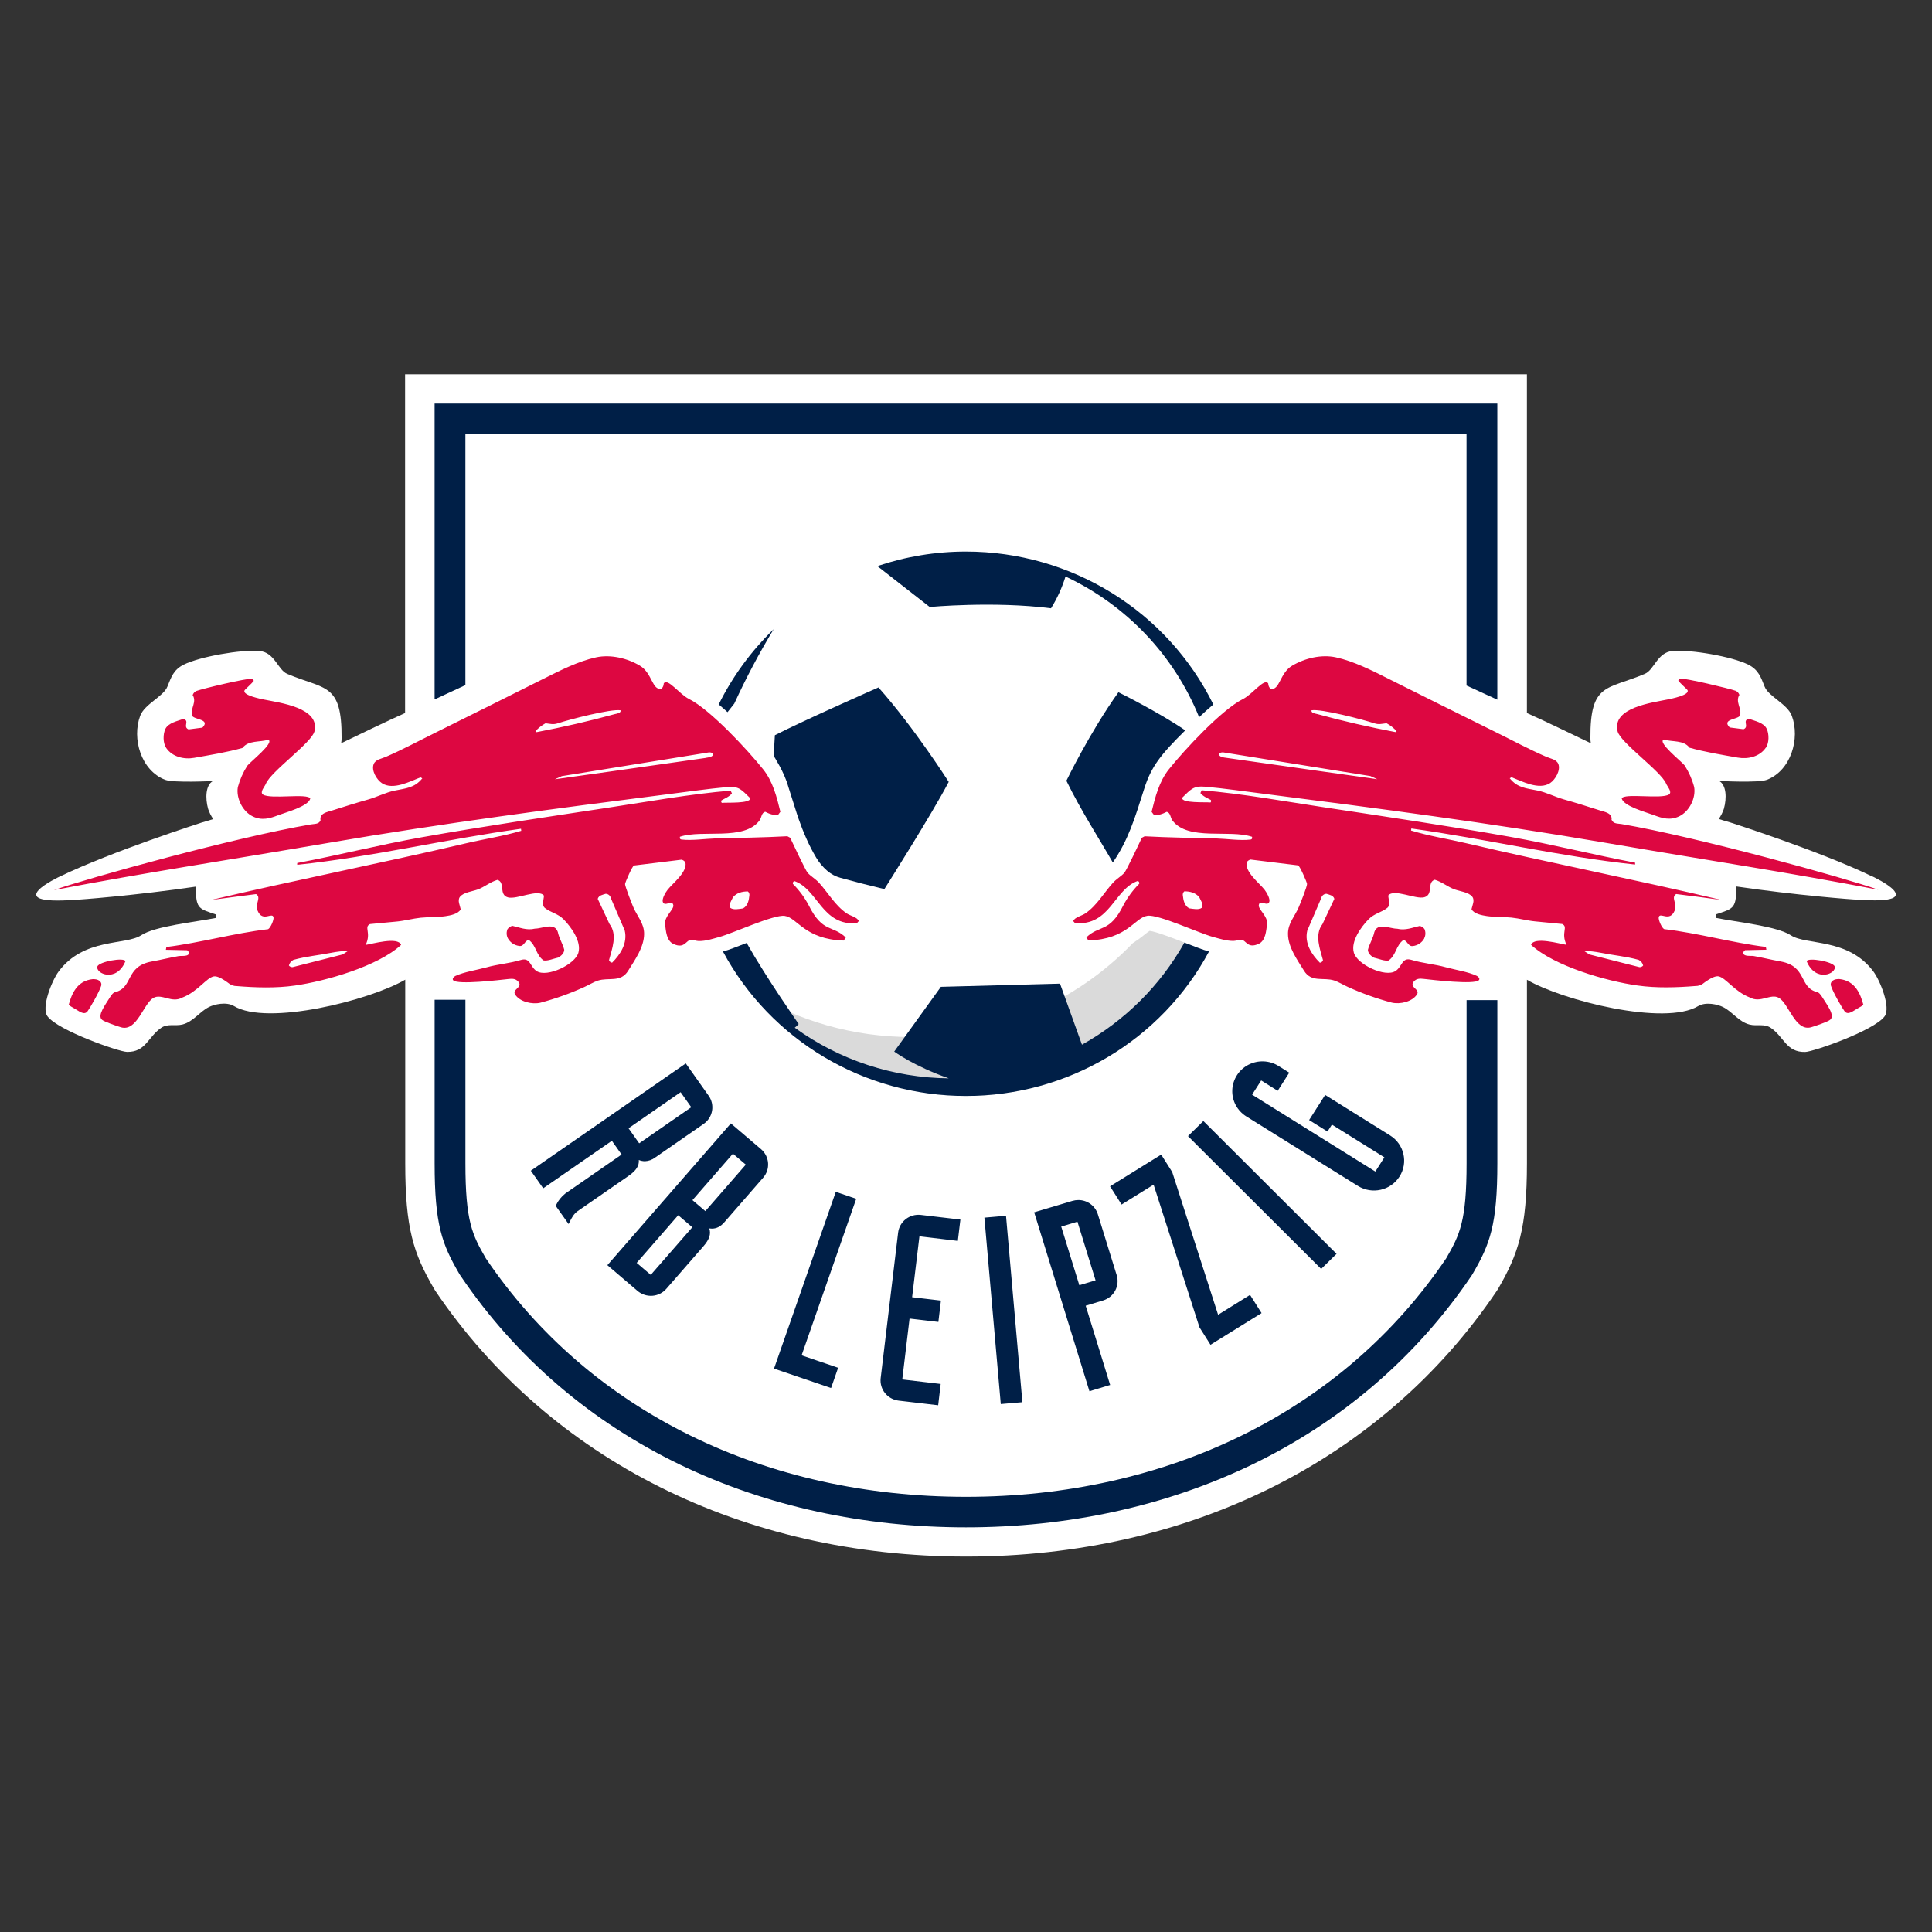
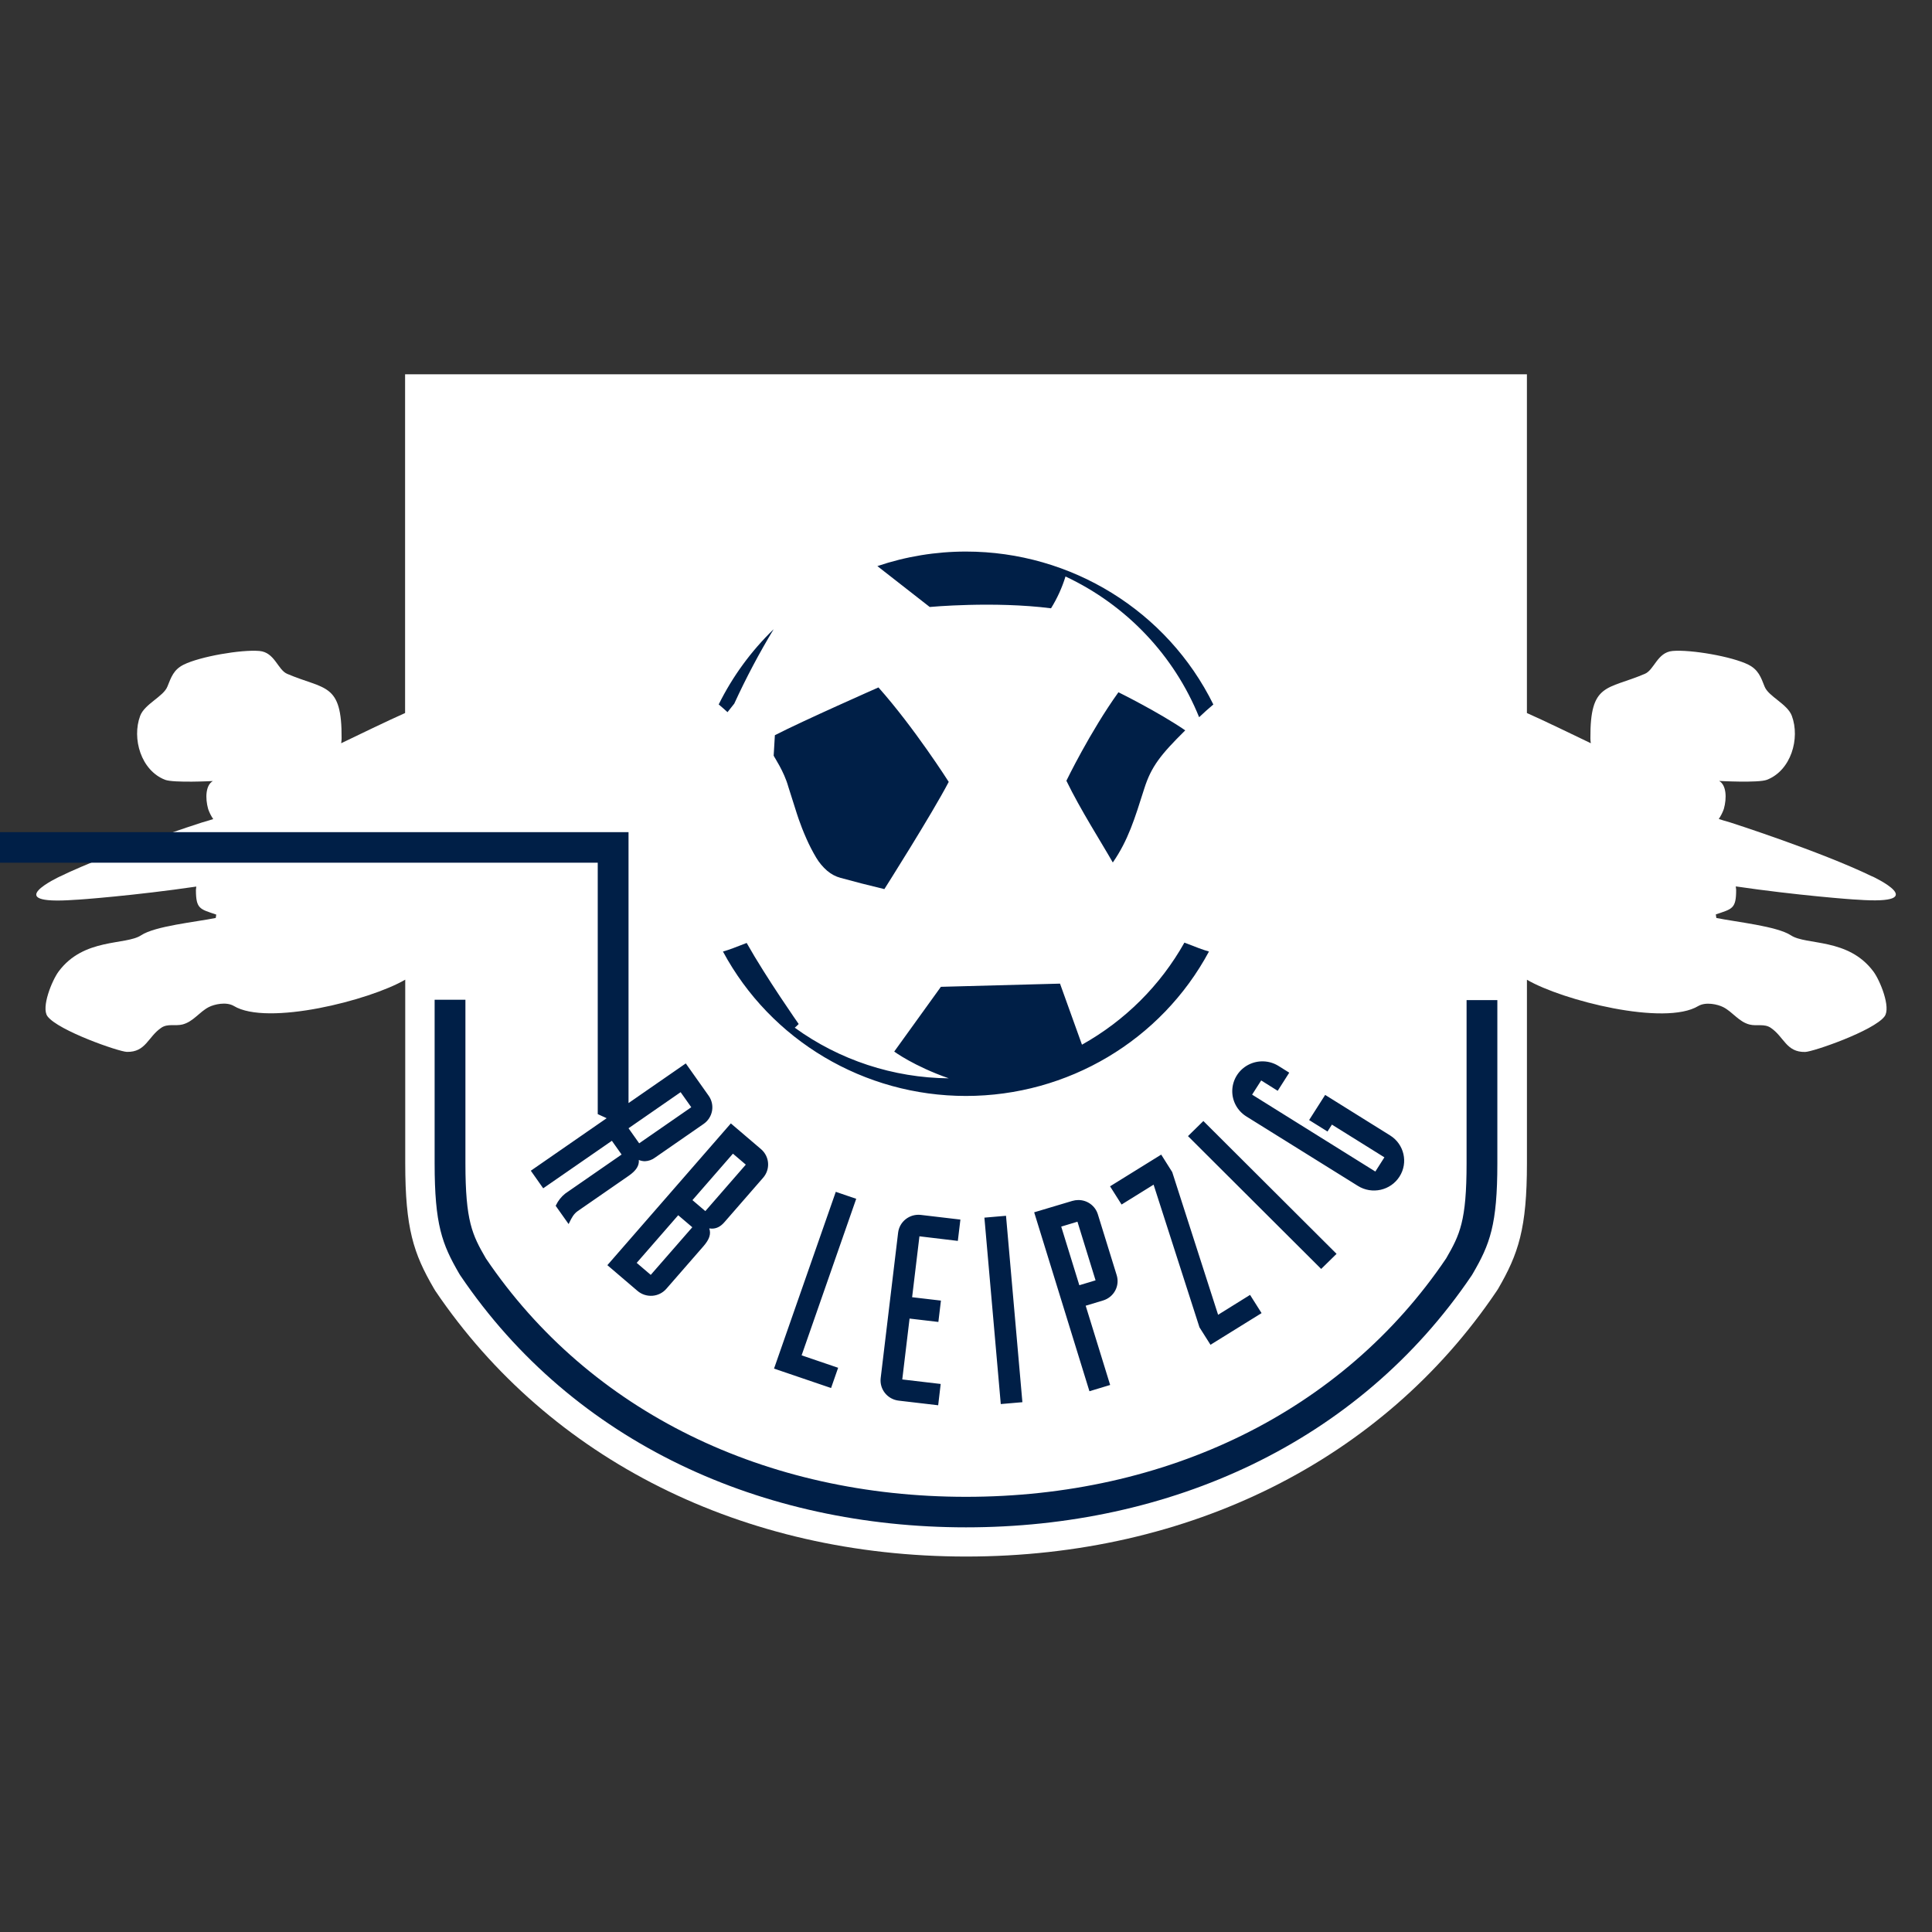
<svg xmlns="http://www.w3.org/2000/svg" version="1.1" viewBox="0 0 80 80">
  <rect x="0" y="0" width="80" height="80" fill="#333333" stroke="none" />
  <title>1 – Fundamentals/Logos/Clubs/Leipzig RBL</title>
  <g fill="none" fill-rule="evenodd">
    <rect width="80" height="80" />
    <g transform="translate(1.5 15.5)" fill-rule="nonzero">
      <path id="b" d="m76.021 20.79c-2.139-1.037-5.868-2.232-5.868-2.232-0.16-0.041-0.482-0.146-0.482-0.146 0.088-0.129 0.159-0.27 0.21-0.417 0.128-0.457 0.103-0.991-0.196-1.158 0 0 1.626 0.089 1.978-0.047 1-0.386 1.383-1.712 1.032-2.651-0.184-0.492-0.967-0.799-1.127-1.21-0.153-0.389-0.257-0.696-0.671-0.906-0.676-0.339-2.385-0.633-3.138-0.568-0.635 0.055-0.757 0.78-1.149 0.947-1.57 0.669-2.27 0.355-2.255 2.673 4.878e-4 0.068 0.006 0.135 0.018 0.201-0.568-0.273-1.988-0.961-2.647-1.251v-14.026h-46.452v14.026c-0.659 0.289-2.079 0.978-2.647 1.251 0.011-0.067 0.017-0.134 0.018-0.201 0.015-2.317-0.684-2.003-2.255-2.673-0.392-0.169-0.513-0.892-1.149-0.947-0.753-0.065-2.462 0.231-3.138 0.568-0.418 0.21-0.513 0.516-0.671 0.906-0.16 0.411-0.941 0.719-1.127 1.21-0.352 0.939 0.032 2.265 1.032 2.651 0.352 0.135 1.978 0.051 1.978 0.051-0.299 0.169-0.324 0.701-0.196 1.158 0.051 0.148 0.121 0.288 0.21 0.417 0 0-0.322 0.104-0.482 0.146 0 0-3.725 1.196-5.868 2.232 0 0-2.567 1.195 0.617 0.966 0.154 0 2.542-0.183 5.032-0.549l-0.015 0.139c0 0.797 0.171 0.792 0.842 1.021l-0.022 0.14c-0.839 0.169-2.507 0.333-3.088 0.716-0.636 0.423-2.374 0.096-3.417 1.5-0.275 0.369-0.731 1.49-0.462 1.855 0.44 0.592 2.959 1.468 3.288 1.474 0.788 0.017 0.868-0.621 1.425-0.999 0.267-0.183 0.586-0.06 0.882-0.137 0.446-0.117 0.693-0.518 1.085-0.719 0.228-0.117 0.72-0.229 1.033-0.048 1.383 0.842 5.624-0.227 7.101-1.087v7.601c0 2.708 0.347 3.741 1.178 5.171l0.068 0.113c4.727 6.992 12.738 11.002 21.979 11.002s17.24-3.997 21.953-10.97l0.071-0.108c0.845-1.456 1.198-2.502 1.198-5.206v-7.6c1.472 0.861 5.713 1.929 7.097 1.087 0.313-0.181 0.804-0.069 1.033 0.048 0.392 0.201 0.639 0.603 1.085 0.719 0.296 0.077 0.615-0.046 0.882 0.137 0.556 0.377 0.637 1.016 1.425 0.999 0.329-0.007 2.848-0.878 3.288-1.474 0.269-0.366-0.187-1.486-0.462-1.855-1.043-1.404-2.781-1.079-3.417-1.5-0.581-0.38-2.249-0.549-3.088-0.719l-0.022-0.147c0.67-0.229 0.845-0.223 0.842-1.021l-0.015-0.139c2.49 0.366 4.877 0.549 5.032 0.549 3.186 0.229 0.617-0.966 0.617-0.966v0.003z" fill="#fff" />
-       <path d="m36.234 27.441c-2.379 0.002-4.71-0.66-6.725-1.912 2.371 3.017 6.126 4.639 9.974 4.31 3.849-0.329 7.266-2.565 9.079-5.939l-0.014-0.004c-0.225-0.061-0.56-0.191-0.947-0.343-0.435-0.169-1.228-0.478-1.497-0.508-0.077 0.05-0.15 0.105-0.22 0.164-0.152 0.124-0.311 0.239-0.477 0.344-2.39 2.485-5.707 3.891-9.174 3.888v-8.463e-4z" fill="#DADADA" />
-       <path id="a" d="m71.621 15.463c0.137-0.201 0.139-0.572 0.033-0.789-0.123-0.254-0.498-0.323-0.735-0.41-0.298 0.064 0.033 0.321-0.223 0.432l-0.574-0.074c-0.361-0.369 0.394-0.318 0.435-0.515 0.062-0.287-0.21-0.551-0.032-0.832-0.025-0.074-0.078-0.135-0.149-0.169-0.296-0.105-2.064-0.524-2.31-0.508l-0.074 0.085c0.071 0.097 0.37 0.365 0.382 0.389 0.118 0.211-0.677 0.361-0.808 0.389-0.635 0.132-2.333 0.333-2.084 1.325 0.116 0.467 1.804 1.654 2.011 2.167 0.044 0.111 0.264 0.344 0.117 0.443-0.311 0.208-1.874-0.07-1.958 0.169 0.086 0.323 1.017 0.568 1.319 0.683 0.357 0.135 0.684 0.235 1.063 0.053 0.42-0.204 0.694-0.754 0.618-1.211-0.084-0.316-0.217-0.617-0.394-0.894-0.122-0.162-1.15-0.966-0.862-1.074 0.346 0.109 0.82 0.011 1.063 0.339 0.647 0.181 1.338 0.293 1.999 0.41 0.428 0.075 0.909-0.041 1.16-0.41l0.002 0.002zm-14.149 7.894c0.063-0.122 0.067-0.265 0.011-0.39-0.047-0.062-0.115-0.107-0.191-0.126-0.299 0.064-0.599 0.2-0.936 0.116-0.31 0-0.809-0.273-0.947 0.137-0.053 0.263-0.203 0.485-0.267 0.737 0 0.136 0.128 0.263 0.257 0.326 0.191 0.041 0.428 0.147 0.599 0.116 0.319-0.221 0.298-0.621 0.617-0.852 0.171 0.041 0.192 0.273 0.383 0.254 0.202-0.022 0.38-0.14 0.478-0.316l-0.004-0.002zm7.756-4.892c0.056-0.298-0.284-0.345-0.489-0.411-0.492-0.157-0.98-0.311-1.478-0.451-0.364-0.102-0.731-0.294-1.097-0.369-0.461-0.095-0.826-0.104-1.149-0.508l0.074-0.042c0.437 0.169 1.14 0.543 1.597 0.242 0.216-0.143 0.443-0.527 0.342-0.788-0.077-0.197-0.321-0.223-0.489-0.296-0.717-0.309-1.419-0.689-2.12-1.034-1.482-0.732-2.96-1.467-4.435-2.206-0.671-0.339-1.433-0.724-2.171-0.884-0.599-0.129-1.283 0.035-1.808 0.347-0.524 0.312-0.506 1.035-0.894 0.958-0.061-0.058-0.096-0.137-0.096-0.221-0.157-0.245-0.646 0.444-1.042 0.641-0.885 0.44-2.437 2.116-3.075 2.915-0.403 0.508-0.564 1.147-0.713 1.758l0.086 0.115c0.193 0.047 0.372-0.032 0.542-0.115 0.161 0.041 0.146 0.241 0.234 0.357 0.645 0.86 2.36 0.361 3.297 0.677 0.014 0.058 0 0.108-0.064 0.115-0.42 0.053-0.976-0.033-1.407-0.045-0.992-0.025-1.985-0.037-2.976-0.091l-0.118 0.063c-0.092 0.201-0.637 1.354-0.723 1.451-0.133 0.145-0.329 0.254-0.471 0.412-0.384 0.423-0.663 0.94-1.146 1.269-0.145 0.099-0.435 0.153-0.5 0.316l0.074 0.085c1.466 0.118 1.614-1.402 2.596-1.746 0.024 0.007 0.045 0.023 0.057 0.045 0.012 0.022 0.014 0.048 0.007 0.071-0.264 0.263-0.486 0.565-0.659 0.894-0.573 1.148-0.981 0.799-1.532 1.326l0.086 0.127c1.626-0.047 1.917-0.95 2.446-1.022 0.452-0.063 2.139 0.721 2.702 0.873 0.281 0.076 0.558 0.169 0.856 0.169 0.099 0 0.233-0.054 0.317-0.05 0.217 0.007 0.257 0.39 0.735 0.169 0.285-0.135 0.304-0.537 0.342-0.812 0.043-0.329-0.37-0.61-0.342-0.79 0.041-0.254 0.362 0.085 0.435-0.137 0.044-0.133-0.122-0.403-0.202-0.508-0.214-0.27-0.817-0.732-0.734-1.126 0.035-0.058 0.093-0.099 0.159-0.115l1.968 0.241c0.068 0.008 0.368 0.699 0.372 0.768 0.005 0.105-0.281 0.818-0.342 0.958-0.164 0.387-0.452 0.668-0.447 1.115 0.005 0.549 0.38 1.06 0.66 1.515 0.31 0.508 0.806 0.264 1.255 0.41 0.185 0.061 0.384 0.187 0.566 0.267 0.586 0.266 1.194 0.484 1.817 0.649 0.332 0.079 0.846-0.031 1.042-0.339 0.144-0.224-0.342-0.291-0.127-0.537 0.114-0.13 0.257-0.123 0.415-0.105 0.342 0.037 2.094 0.248 2.276 0.052 0.062-0.065-0.031-0.153-0.086-0.179-0.353-0.169-0.899-0.25-1.283-0.356-0.47-0.131-0.956-0.164-1.425-0.306-0.4-0.121-0.375 0.284-0.66 0.463-0.428 0.272-1.584-0.27-1.723-0.762-0.134-0.469 0.298-1.062 0.606-1.378 0.243-0.249 0.538-0.285 0.777-0.474 0.151-0.12 0.044-0.359 0.043-0.515 0.236-0.294 1.124 0.169 1.489 0.074 0.394-0.108 0.1-0.625 0.436-0.725 0.297 0.085 0.53 0.294 0.82 0.399 0.215 0.078 0.593 0.118 0.734 0.305 0.112 0.15 0 0.358-0.033 0.515 0.104 0.195 0.435 0.254 0.639 0.285 0.327 0.047 0.684 0.028 1.017 0.063 0.333 0.035 0.666 0.129 0.992 0.158l1.105 0.107c0.267 0.127-0.065 0.353 0.181 0.863-0.263-0.038-1.344-0.356-1.468 0 0.955 0.881 3.124 1.506 4.408 1.683 0.785 0.112 1.616 0.085 2.404 0.021 0.105 0.001 0.209-0.03 0.295-0.09 0 0.005 0.422-0.346 0.648-0.311 0.309 0.051 0.668 0.636 1.31 0.878 0.437 0.244 0.856-0.179 1.192 0.011 0.417 0.232 0.677 1.405 1.34 1.22 0.134-0.037 0.71-0.234 0.789-0.311 0.219-0.178-0.151-0.645-0.342-0.956-0.068-0.096-0.115-0.169-0.194-0.187-0.77-0.195-0.407-1.065-1.509-1.269-0.496-0.091-0.618-0.133-1.112-0.224-0.135-0.026-0.438 0.041-0.454-0.151 0 0 0.086-0.092 0.086-0.092l0.883-0.02-0.021-0.115c-1.413-0.176-2.799-0.573-4.213-0.738-0.106-0.062-0.24-0.384-0.224-0.484 0.043-0.254 0.45 0.219 0.66-0.284 0.121-0.292-0.171-0.541 0.063-0.685 0.621 0.08 1.241 0.157 1.863 0.243-3.508-0.829-7.047-1.523-10.555-2.346-0.76-0.179-1.54-0.297-2.286-0.526l0.011-0.085c3.095 0.428 6.16 1.167 9.266 1.493v-0.078c-1.719-0.324-3.422-0.757-5.139-1.063-2.567-0.456-5.148-0.836-7.724-1.227-1.68-0.254-3.389-0.565-5.084-0.708l-0.053 0.116c0.114 0.138 0.272 0.202 0.428 0.284 0.024 0.033 0.02 0.078-0.01 0.106-0.216-0.023-1.181 0.038-1.181-0.189 0.358-0.339 0.447-0.508 0.968-0.464 0.811 0.074 1.626 0.193 2.438 0.295 4.654 0.592 9.343 1.208 13.967 2 4.877 0.834 7.458 1.208 11.464 1.971-1.361-0.483-7.502-2.186-10.636-2.719-0.147-0.026-0.333 0-0.404-0.169l-0.009 0.008zm-1.146 5.406c0.234 0.009 0.466 0.035 0.696 0.08 0.521 0.106 1.042 0.147 1.573 0.295 0.096 0.046 0.165 0.132 0.188 0.234-0.036 0.045-0.092 0.07-0.15 0.068l-2.075-0.526-0.233-0.151zm-11.446-0.846 0.574-1.336c0.02-0.101 0.109-0.175 0.213-0.179 0.127 0.041 0.287 0.063 0.33 0.21l-0.492 1.045c-0.342 0.443-0.096 1.053 0.021 1.494-0.017 0.058-0.068 0.1-0.128 0.106-0.342-0.339-0.649-0.81-0.521-1.337l0.003-0.003zm-4.372-0.935c-0.13 0.097-0.36 0.043-0.524 0.022-0.198-0.108-0.241-0.339-0.264-0.553-0.004-0.058 0.02-0.115 0.066-0.151 0.23 0 0.46 0.055 0.613 0.239 0.066 0.14 0.187 0.292 0.109 0.443zm6.98-5.455 0.286 0.13s-4.212-0.592-6.246-0.884c-0.086-0.01-0.349-0.036-0.305-0.184 0.053-0.035 0.117-0.049 0.181-0.041l6.084 0.979h8.556e-4zm1.084-1.862-0.043 0.042c-1.075-0.206-2.18-0.456-3.234-0.746-0.081-0.022-0.269-0.038-0.245-0.157 0.386-0.074 2.153 0.388 2.596 0.536 0.197 0.066 0.313 0.021 0.513 0 0.156 0.085 0.296 0.195 0.415 0.326h-0.003zm-36.809 8.192c-0.056 0.125-0.052 0.268 0.011 0.39 0.098 0.176 0.276 0.293 0.478 0.316 0.192 0.021 0.212-0.211 0.383-0.254 0.319 0.231 0.298 0.631 0.617 0.852 0.171 0.031 0.405-0.074 0.599-0.116 0.127-0.063 0.257-0.19 0.257-0.326-0.064-0.254-0.214-0.474-0.267-0.737-0.138-0.41-0.637-0.137-0.947-0.137-0.342 0.085-0.637-0.052-0.935-0.116-0.076 0.019-0.144 0.064-0.192 0.126l-0.004 0.002zm14.467-0.242 0.074-0.085c-0.064-0.162-0.355-0.217-0.5-0.316-0.483-0.331-0.762-0.846-1.146-1.269-0.141-0.156-0.342-0.267-0.471-0.412-0.086-0.095-0.631-1.251-0.723-1.451l-0.117-0.063c-0.992 0.054-1.985 0.066-2.977 0.091-0.428 0.012-0.986 0.098-1.407 0.045-0.064-0.007-0.078-0.058-0.064-0.115 0.941-0.313 2.652 0.186 3.297-0.677 0.086-0.116 0.074-0.317 0.234-0.357 0.171 0.085 0.349 0.162 0.542 0.115l0.086-0.115c-0.149-0.611-0.31-1.254-0.713-1.758-0.638-0.797-2.19-2.474-3.074-2.915-0.397-0.197-0.886-0.887-1.043-0.641 1.13e-5 0.084-0.035 0.163-0.096 0.221-0.388 0.077-0.376-0.649-0.894-0.958-0.518-0.309-1.211-0.474-1.81-0.344-0.737 0.159-1.5 0.548-2.171 0.884-1.474 0.739-2.951 1.475-4.431 2.209-0.701 0.345-1.403 0.725-2.12 1.034-0.171 0.073-0.412 0.099-0.489 0.296-0.104 0.261 0.123 0.645 0.342 0.788 0.457 0.301 1.159-0.07 1.597-0.242l0.074 0.042c-0.323 0.401-0.684 0.41-1.149 0.508-0.366 0.075-0.732 0.267-1.097 0.369-0.497 0.14-0.986 0.294-1.478 0.451-0.205 0.066-0.545 0.113-0.489 0.411-0.071 0.169-0.257 0.141-0.403 0.169-3.135 0.533-9.276 2.236-10.637 2.719 4.008-0.762 6.588-1.137 11.464-1.971 4.624-0.792 9.313-1.409 13.967-2 0.809-0.102 1.626-0.22 2.438-0.295 0.522-0.048 0.609 0.127 0.968 0.464 0 0.227-0.965 0.169-1.181 0.189-0.03-0.027-0.035-0.073-0.01-0.106 0.154-0.085 0.313-0.146 0.428-0.284l-0.053-0.116c-1.695 0.143-3.403 0.454-5.084 0.708-2.576 0.391-5.16 0.771-7.724 1.227-1.72 0.306-3.422 0.739-5.139 1.063v0.074c3.107-0.326 6.171-1.065 9.266-1.493l0.011 0.085c-0.749 0.224-1.53 0.339-2.289 0.518-3.508 0.823-7.046 1.517-10.554 2.346 0.62-0.085 1.241-0.163 1.862-0.243 0.235 0.144-0.058 0.393 0.063 0.685 0.21 0.504 0.618 0.03 0.66 0.284 0.016 0.1-0.118 0.423-0.224 0.484-1.413 0.165-2.799 0.562-4.213 0.738l-0.021 0.115 0.883 0.02s0.086 0.092 0.086 0.092c-0.016 0.191-0.319 0.124-0.454 0.151-0.498 0.091-0.619 0.133-1.112 0.224-1.102 0.207-0.738 1.077-1.509 1.269-0.08 0.019-0.127 0.091-0.194 0.187-0.189 0.311-0.559 0.779-0.342 0.956 0.079 0.076 0.654 0.273 0.789 0.311 0.663 0.184 0.923-0.988 1.34-1.22 0.342-0.19 0.755 0.233 1.192-0.011 0.642-0.243 1.001-0.828 1.31-0.878 0.226-0.036 0.646 0.316 0.648 0.311 0.087 0.059 0.19 0.091 0.295 0.09 0.788 0.064 1.62 0.091 2.405-0.021 1.283-0.181 3.449-0.802 4.404-1.683-0.124-0.356-1.206-0.038-1.468 0 0.246-0.508-0.086-0.736 0.181-0.863l1.107-0.105c0.327-0.03 0.66-0.124 0.992-0.158 0.332-0.034 0.69-0.016 1.017-0.063 0.204-0.03 0.535-0.09 0.639-0.285-0.029-0.157-0.145-0.366-0.033-0.515 0.141-0.187 0.519-0.227 0.734-0.305 0.289-0.105 0.523-0.316 0.82-0.399 0.336 0.101 0.042 0.617 0.436 0.725 0.364 0.099 1.252-0.367 1.489-0.074 0 0.157-0.109 0.395 0.043 0.515 0.239 0.189 0.535 0.225 0.777 0.474 0.308 0.316 0.741 0.909 0.606 1.378-0.139 0.488-1.293 1.03-1.723 0.762-0.285-0.179-0.257-0.584-0.66-0.463-0.47 0.141-0.956 0.174-1.425 0.306-0.388 0.107-0.934 0.188-1.288 0.356-0.053 0.026-0.146 0.114-0.086 0.179 0.182 0.195 1.934-0.015 2.276-0.052 0.16-0.018 0.301-0.025 0.415 0.105 0.213 0.246-0.271 0.313-0.127 0.537 0.196 0.306 0.71 0.416 1.042 0.339 0.623-0.166 1.231-0.383 1.817-0.649 0.182-0.08 0.381-0.206 0.566-0.267 0.449-0.146 0.945 0.095 1.255-0.41 0.281-0.454 0.654-0.966 0.66-1.515 0.005-0.448-0.282-0.729-0.447-1.115-0.059-0.14-0.342-0.853-0.342-0.958 0.004-0.069 0.304-0.762 0.372-0.768l1.968-0.241c0.066 0.016 0.124 0.057 0.159 0.115 0.086 0.394-0.52 0.856-0.734 1.126-0.08 0.102-0.246 0.372-0.201 0.508 0.074 0.223 0.394-0.115 0.435 0.137 0.031 0.179-0.382 0.46-0.342 0.79 0.036 0.275 0.055 0.677 0.342 0.812 0.475 0.222 0.518-0.162 0.735-0.169 0.086-0.004 0.218 0.048 0.317 0.05 0.296 0.004 0.572-0.091 0.856-0.169 0.559-0.152 2.25-0.936 2.702-0.873 0.529 0.072 0.825 0.974 2.446 1.022l0.086-0.127c-0.551-0.527-0.959-0.178-1.532-1.326-0.173-0.329-0.395-0.631-0.659-0.894-0.008-0.024-0.005-0.049 0.007-0.071 0.012-0.022 0.032-0.038 0.057-0.045 0.982 0.344 1.13 1.862 2.596 1.746l-0.003-0.003zm-21.065 1.148-0.233 0.151-2.075 0.526c-0.058 0.002-0.114-0.023-0.15-0.068 0.023-0.102 0.093-0.189 0.188-0.234 0.531-0.148 1.052-0.19 1.573-0.295 0.229-0.044 0.462-0.071 0.696-0.08zm11.446-0.846c0.128 0.527-0.181 1-0.521 1.337-0.061-0.006-0.111-0.048-0.128-0.106 0.117-0.442 0.363-1.052 0.021-1.494l-0.489-1.042c0.043-0.147 0.203-0.169 0.33-0.21 0.104 0.003 0.193 0.077 0.213 0.179l0.574 1.336zm-0.171-9.111c0.024 0.119-0.164 0.135-0.245 0.157-1.054 0.29-2.159 0.541-3.234 0.746l-0.043-0.042c0.119-0.131 0.259-0.241 0.415-0.326 0.198 0.021 0.314 0.066 0.513 0 0.442-0.148 2.209-0.609 2.595-0.536h-0.002zm3.526 1.97c-2.032 0.295-6.246 0.884-6.246 0.884l0.286-0.13 6.084-0.982c0.063-0.008 0.127 0.007 0.181 0.041 0.044 0.148-0.221 0.169-0.306 0.184l0.002 0.003zm1.81 5.679c-0.022 0.217-0.066 0.444-0.264 0.553-0.164 0.021-0.394 0.075-0.524-0.022-0.077-0.151 0.043-0.303 0.109-0.443 0.153-0.184 0.383-0.239 0.613-0.239 0.046 0.037 0.07 0.093 0.066 0.151zm-18.011-6.77c0.249-0.992-1.449-1.193-2.084-1.325-0.132-0.028-0.926-0.179-0.808-0.389 0.013-0.025 0.312-0.292 0.382-0.389l-0.074-0.085c-0.244-0.019-2.012 0.4-2.31 0.508-0.071 0.034-0.124 0.095-0.149 0.169 0.179 0.281-0.093 0.545-0.032 0.832 0.042 0.197 0.797 0.146 0.435 0.515l-0.574 0.074c-0.257-0.111 0.074-0.367-0.223-0.432-0.237 0.085-0.612 0.161-0.735 0.41-0.106 0.217-0.104 0.587 0.033 0.789 0.251 0.37 0.734 0.486 1.16 0.41 0.661-0.118 1.353-0.229 1.999-0.41 0.244-0.326 0.717-0.228 1.063-0.339 0.288 0.108-0.739 0.912-0.862 1.074-0.176 0.275-0.309 0.575-0.394 0.89-0.076 0.457 0.198 1.007 0.618 1.211 0.376 0.182 0.708 0.085 1.063-0.053 0.302-0.115 1.231-0.36 1.319-0.683-0.086-0.239-1.648 0.039-1.958-0.169-0.147-0.099 0.074-0.332 0.117-0.443 0.206-0.514 1.894-1.7 2.011-2.167l0.002 0.002zm-7.827 9.508c-0.053-0.169-1.103 0.019-1.161 0.219-0.086 0.295 0.788 0.682 1.161-0.219zm-2.349 1.806c0.061 0.05 0.127 0.093 0.197 0.129 0.222 0.119 0.434 0.328 0.583 0.139 0.077-0.096 0.488-0.797 0.566-1.062 0.031-0.107-0.041-0.259-0.299-0.269h-0.051c-0.668 0.066-0.88 0.636-0.997 1.067l0.002-0.003zm73.126-1.587c-0.058-0.201-1.108-0.385-1.161-0.219 0.373 0.901 1.246 0.514 1.161 0.219zm-0.158 0.789c0.077 0.265 0.488 0.966 0.565 1.062 0.149 0.19 0.36-0.019 0.583-0.139 0.07-0.035 0.137-0.077 0.198-0.125-0.117-0.431-0.329-1.001-0.997-1.067h-0.051c-0.257 0.01-0.329 0.162-0.298 0.269z" fill="#DD0741" />
-       <path d="m60.502 32.667v-6.754h-1.274v6.754c0 2.4-0.281 2.962-0.845 3.939-4.312 6.385-11.611 9.874-19.883 9.874s-15.566-3.488-19.881-9.873c-0.565-0.974-0.847-1.539-0.847-3.939v-6.771h-1.275v6.77c0 2.551 0.309 3.351 1.016 4.57l0.046 0.074c4.715 6.974 12.543 10.433 20.941 10.433s16.226-3.459 20.942-10.434l0.044-0.073c0.707-1.216 1.016-2.018 1.016-4.57zm-31.593-19.041c0.483-1.053 1.026-2.079 1.626-3.071-0.932 0.902-1.702 1.956-2.275 3.114 0.121 0.102 0.243 0.207 0.365 0.32 0.094-0.121 0.189-0.242 0.287-0.363h-0.003zm19.712 26.56 2.118-1.313-0.477-0.754-1.323 0.823-1.9-5.909-0.456-0.723-2.118 1.313 0.477 0.754 1.326-0.823 1.9 5.909 0.457 0.723h-0.003zm-1.043-25.444c-1.112-0.762-2.766-1.577-2.766-1.577-1.176 1.639-2.155 3.664-2.155 3.664 0.579 1.197 1.446 2.548 1.922 3.385 0.642-0.931 0.904-1.808 1.304-3.065 0.29-0.913 0.684-1.407 1.695-2.406v-0.002zm-9.794 2.133s-1.422-2.239-2.909-3.91c0 0-3.134 1.383-4.289 1.978l-0.05 0.846c0.018 0.058 0.428 0.647 0.606 1.287l0.352 1.109c0.041 0.125 0.08 0.239 0.08 0.239 0.079 0.228 0.187 0.508 0.317 0.801 0.119 0.271 0.255 0.535 0.407 0.79 0.12 0.201 0.27 0.381 0.447 0.536l0.015 0.012c0.158 0.135 0.344 0.233 0.546 0.288 0.542 0.149 1.152 0.307 1.814 0.465 0 0 1.977-3.119 2.665-4.44v-8.463e-4zm0.716-9.536c-1.249-5.0682e-4 -2.489 0.203-3.67 0.602l2.168 1.693s2.646-0.248 5.023 0.054c0.255-0.412 0.457-0.854 0.599-1.317 2.521 1.183 4.497 3.265 5.533 5.827 0.196-0.186 0.394-0.364 0.589-0.527-1.909-3.873-5.884-6.331-10.241-6.332zm14.707 29.705 0.637-0.625-5.481-5.466-0.034-0.034-0.637 0.625 5.481 5.466 0.034 0.034zm0.447-5.975 2.171 1.354-0.375 0.588-5.103-3.184 0.376-0.588 0.684 0.429 0.478-0.751-0.444-0.278c-0.377-0.236-0.853-0.254-1.248-0.049s-0.649 0.604-0.667 1.045 0.204 0.858 0.582 1.094l4.62 2.877c0.584 0.364 1.355 0.191 1.723-0.387 0.368-0.577 0.193-1.341-0.391-1.704l-2.688-1.677-0.664 1.041 0.761 0.475 0.185-0.29 0.002 0.004zm-9.186 10.777-1.012-3.279 0.719-0.217c0.216-0.065 0.397-0.212 0.503-0.409 0.106-0.197 0.128-0.428 0.061-0.641l-0.779-2.517c-0.108-0.353-0.437-0.594-0.81-0.592-0.085 1.222e-4 -0.169 0.013-0.25 0.037l-1.577 0.471 2.274 7.363 0.015 0.046 0.856-0.259 8.556e-4 -0.002zm-1.276-4.13-0.749-2.425 0.672-0.203 0.75 2.428-0.673 0.203v-0.003zm-2.357 4.846-0.678-7.719-0.895 0.077 0.678 7.719 0.895-0.077zm-3.384-0.755-1.59-0.187 0.302-2.521 1.193 0.14 0.106-0.884-1.193-0.14 0.303-2.522 1.59 0.19 0.106-0.883-1.638-0.193c-0.465-0.054-0.887 0.276-0.941 0.736l-0.722 6.023c-0.053 0.459 0.278 0.875 0.743 0.931l1.638 0.192 0.104-0.883zm1.048-11.926c4.214 7.353e-4 8.085-2.3 10.062-5.981l-0.014-0.004c-0.225-0.061-0.56-0.191-0.947-0.343l-0.056-0.021c-0.993 1.769-2.461 3.231-4.242 4.226l-0.909-2.528-4.933 0.132-1.932 2.681s0.808 0.601 2.258 1.108c-2.295-0.021-4.526-0.754-6.377-2.096 0.057-0.048 0.112-0.099 0.163-0.153 0 0-1.336-1.904-2.154-3.356l-0.021 0.008c-0.388 0.151-0.722 0.282-0.947 0.343l-0.014 0.004c1.978 3.681 5.848 5.981 10.062 5.98zm-5.293 11.256-1.513-0.515 2.261-6.482-0.846-0.289-2.557 7.32 2.362 0.804 0.293-0.84v8.463e-4zm-5.34-5.771c0.036 0.005 0.073 0.008 0.11 0.009 0.196 0 0.363-0.085 0.524-0.271l1.598-1.835c0.148-0.168 0.222-0.388 0.206-0.61s-0.121-0.429-0.291-0.575l-1.25-1.066-5.113 5.87 1.246 1.064c0.17 0.146 0.393 0.219 0.618 0.203s0.434-0.122 0.58-0.291l1.535-1.761c0.244-0.28 0.321-0.508 0.24-0.735l-0.003-0.002zm-0.701-0.047-0.021 0.025-1.698 1.946-0.582-0.497 1.719-1.973 0.583 0.497v0.002zm0.541-0.67-0.533-0.454 1.676-1.924 0.533 0.454-1.676 1.925zm-3.87-2.912 0.403 0.57-2.33 1.613c-0.165 0.13-0.297 0.295-0.386 0.484l-0.014 0.025 0.536 0.757 0.037-0.074c0.086-0.178 0.171-0.346 0.342-0.465l2.112-1.462c0.305-0.212 0.437-0.417 0.416-0.653 0.079 0.033 0.163 0.05 0.249 0.052 0.155-0.006 0.305-0.06 0.428-0.154l2.004-1.389c0.185-0.127 0.311-0.322 0.351-0.542 0.039-0.22-0.011-0.446-0.141-0.628l-0.946-1.337-6.417 4.443 0.513 0.728 2.843-1.967zm0.69-0.518 0.027-0.019 2.13-1.475 0.441 0.623-0.027 0.019-2.13 1.475-0.441-0.623zm34.7-18.333 1.275 0.586v-12.261h-44.005v12.25l1.275-0.592v-10.393h41.455v10.409 8.463e-4z" fill="#001F47" />
+       <path d="m60.502 32.667v-6.754h-1.274v6.754c0 2.4-0.281 2.962-0.845 3.939-4.312 6.385-11.611 9.874-19.883 9.874s-15.566-3.488-19.881-9.873c-0.565-0.974-0.847-1.539-0.847-3.939v-6.771h-1.275v6.77c0 2.551 0.309 3.351 1.016 4.57l0.046 0.074c4.715 6.974 12.543 10.433 20.941 10.433s16.226-3.459 20.942-10.434l0.044-0.073c0.707-1.216 1.016-2.018 1.016-4.57zm-31.593-19.041c0.483-1.053 1.026-2.079 1.626-3.071-0.932 0.902-1.702 1.956-2.275 3.114 0.121 0.102 0.243 0.207 0.365 0.32 0.094-0.121 0.189-0.242 0.287-0.363h-0.003zm19.712 26.56 2.118-1.313-0.477-0.754-1.323 0.823-1.9-5.909-0.456-0.723-2.118 1.313 0.477 0.754 1.326-0.823 1.9 5.909 0.457 0.723h-0.003zm-1.043-25.444c-1.112-0.762-2.766-1.577-2.766-1.577-1.176 1.639-2.155 3.664-2.155 3.664 0.579 1.197 1.446 2.548 1.922 3.385 0.642-0.931 0.904-1.808 1.304-3.065 0.29-0.913 0.684-1.407 1.695-2.406v-0.002zm-9.794 2.133s-1.422-2.239-2.909-3.91c0 0-3.134 1.383-4.289 1.978l-0.05 0.846c0.018 0.058 0.428 0.647 0.606 1.287l0.352 1.109c0.041 0.125 0.08 0.239 0.08 0.239 0.079 0.228 0.187 0.508 0.317 0.801 0.119 0.271 0.255 0.535 0.407 0.79 0.12 0.201 0.27 0.381 0.447 0.536l0.015 0.012c0.158 0.135 0.344 0.233 0.546 0.288 0.542 0.149 1.152 0.307 1.814 0.465 0 0 1.977-3.119 2.665-4.44v-8.463e-4zm0.716-9.536c-1.249-5.0682e-4 -2.489 0.203-3.67 0.602l2.168 1.693s2.646-0.248 5.023 0.054c0.255-0.412 0.457-0.854 0.599-1.317 2.521 1.183 4.497 3.265 5.533 5.827 0.196-0.186 0.394-0.364 0.589-0.527-1.909-3.873-5.884-6.331-10.241-6.332zm14.707 29.705 0.637-0.625-5.481-5.466-0.034-0.034-0.637 0.625 5.481 5.466 0.034 0.034zm0.447-5.975 2.171 1.354-0.375 0.588-5.103-3.184 0.376-0.588 0.684 0.429 0.478-0.751-0.444-0.278c-0.377-0.236-0.853-0.254-1.248-0.049s-0.649 0.604-0.667 1.045 0.204 0.858 0.582 1.094l4.62 2.877c0.584 0.364 1.355 0.191 1.723-0.387 0.368-0.577 0.193-1.341-0.391-1.704l-2.688-1.677-0.664 1.041 0.761 0.475 0.185-0.29 0.002 0.004zm-9.186 10.777-1.012-3.279 0.719-0.217c0.216-0.065 0.397-0.212 0.503-0.409 0.106-0.197 0.128-0.428 0.061-0.641l-0.779-2.517c-0.108-0.353-0.437-0.594-0.81-0.592-0.085 1.222e-4 -0.169 0.013-0.25 0.037l-1.577 0.471 2.274 7.363 0.015 0.046 0.856-0.259 8.556e-4 -0.002zm-1.276-4.13-0.749-2.425 0.672-0.203 0.75 2.428-0.673 0.203v-0.003zm-2.357 4.846-0.678-7.719-0.895 0.077 0.678 7.719 0.895-0.077zm-3.384-0.755-1.59-0.187 0.302-2.521 1.193 0.14 0.106-0.884-1.193-0.14 0.303-2.522 1.59 0.19 0.106-0.883-1.638-0.193c-0.465-0.054-0.887 0.276-0.941 0.736l-0.722 6.023c-0.053 0.459 0.278 0.875 0.743 0.931l1.638 0.192 0.104-0.883zm1.048-11.926c4.214 7.353e-4 8.085-2.3 10.062-5.981l-0.014-0.004c-0.225-0.061-0.56-0.191-0.947-0.343l-0.056-0.021c-0.993 1.769-2.461 3.231-4.242 4.226l-0.909-2.528-4.933 0.132-1.932 2.681s0.808 0.601 2.258 1.108c-2.295-0.021-4.526-0.754-6.377-2.096 0.057-0.048 0.112-0.099 0.163-0.153 0 0-1.336-1.904-2.154-3.356l-0.021 0.008c-0.388 0.151-0.722 0.282-0.947 0.343l-0.014 0.004c1.978 3.681 5.848 5.981 10.062 5.98zm-5.293 11.256-1.513-0.515 2.261-6.482-0.846-0.289-2.557 7.32 2.362 0.804 0.293-0.84v8.463e-4zm-5.34-5.771c0.036 0.005 0.073 0.008 0.11 0.009 0.196 0 0.363-0.085 0.524-0.271l1.598-1.835c0.148-0.168 0.222-0.388 0.206-0.61s-0.121-0.429-0.291-0.575l-1.25-1.066-5.113 5.87 1.246 1.064c0.17 0.146 0.393 0.219 0.618 0.203s0.434-0.122 0.58-0.291l1.535-1.761c0.244-0.28 0.321-0.508 0.24-0.735l-0.003-0.002zm-0.701-0.047-0.021 0.025-1.698 1.946-0.582-0.497 1.719-1.973 0.583 0.497v0.002zm0.541-0.67-0.533-0.454 1.676-1.924 0.533 0.454-1.676 1.925zm-3.87-2.912 0.403 0.57-2.33 1.613c-0.165 0.13-0.297 0.295-0.386 0.484l-0.014 0.025 0.536 0.757 0.037-0.074c0.086-0.178 0.171-0.346 0.342-0.465l2.112-1.462c0.305-0.212 0.437-0.417 0.416-0.653 0.079 0.033 0.163 0.05 0.249 0.052 0.155-0.006 0.305-0.06 0.428-0.154l2.004-1.389c0.185-0.127 0.311-0.322 0.351-0.542 0.039-0.22-0.011-0.446-0.141-0.628l-0.946-1.337-6.417 4.443 0.513 0.728 2.843-1.967zm0.69-0.518 0.027-0.019 2.13-1.475 0.441 0.623-0.027 0.019-2.13 1.475-0.441-0.623zv-12.261h-44.005v12.25l1.275-0.592v-10.393h41.455v10.409 8.463e-4z" fill="#001F47" />
    </g>
  </g>
</svg>